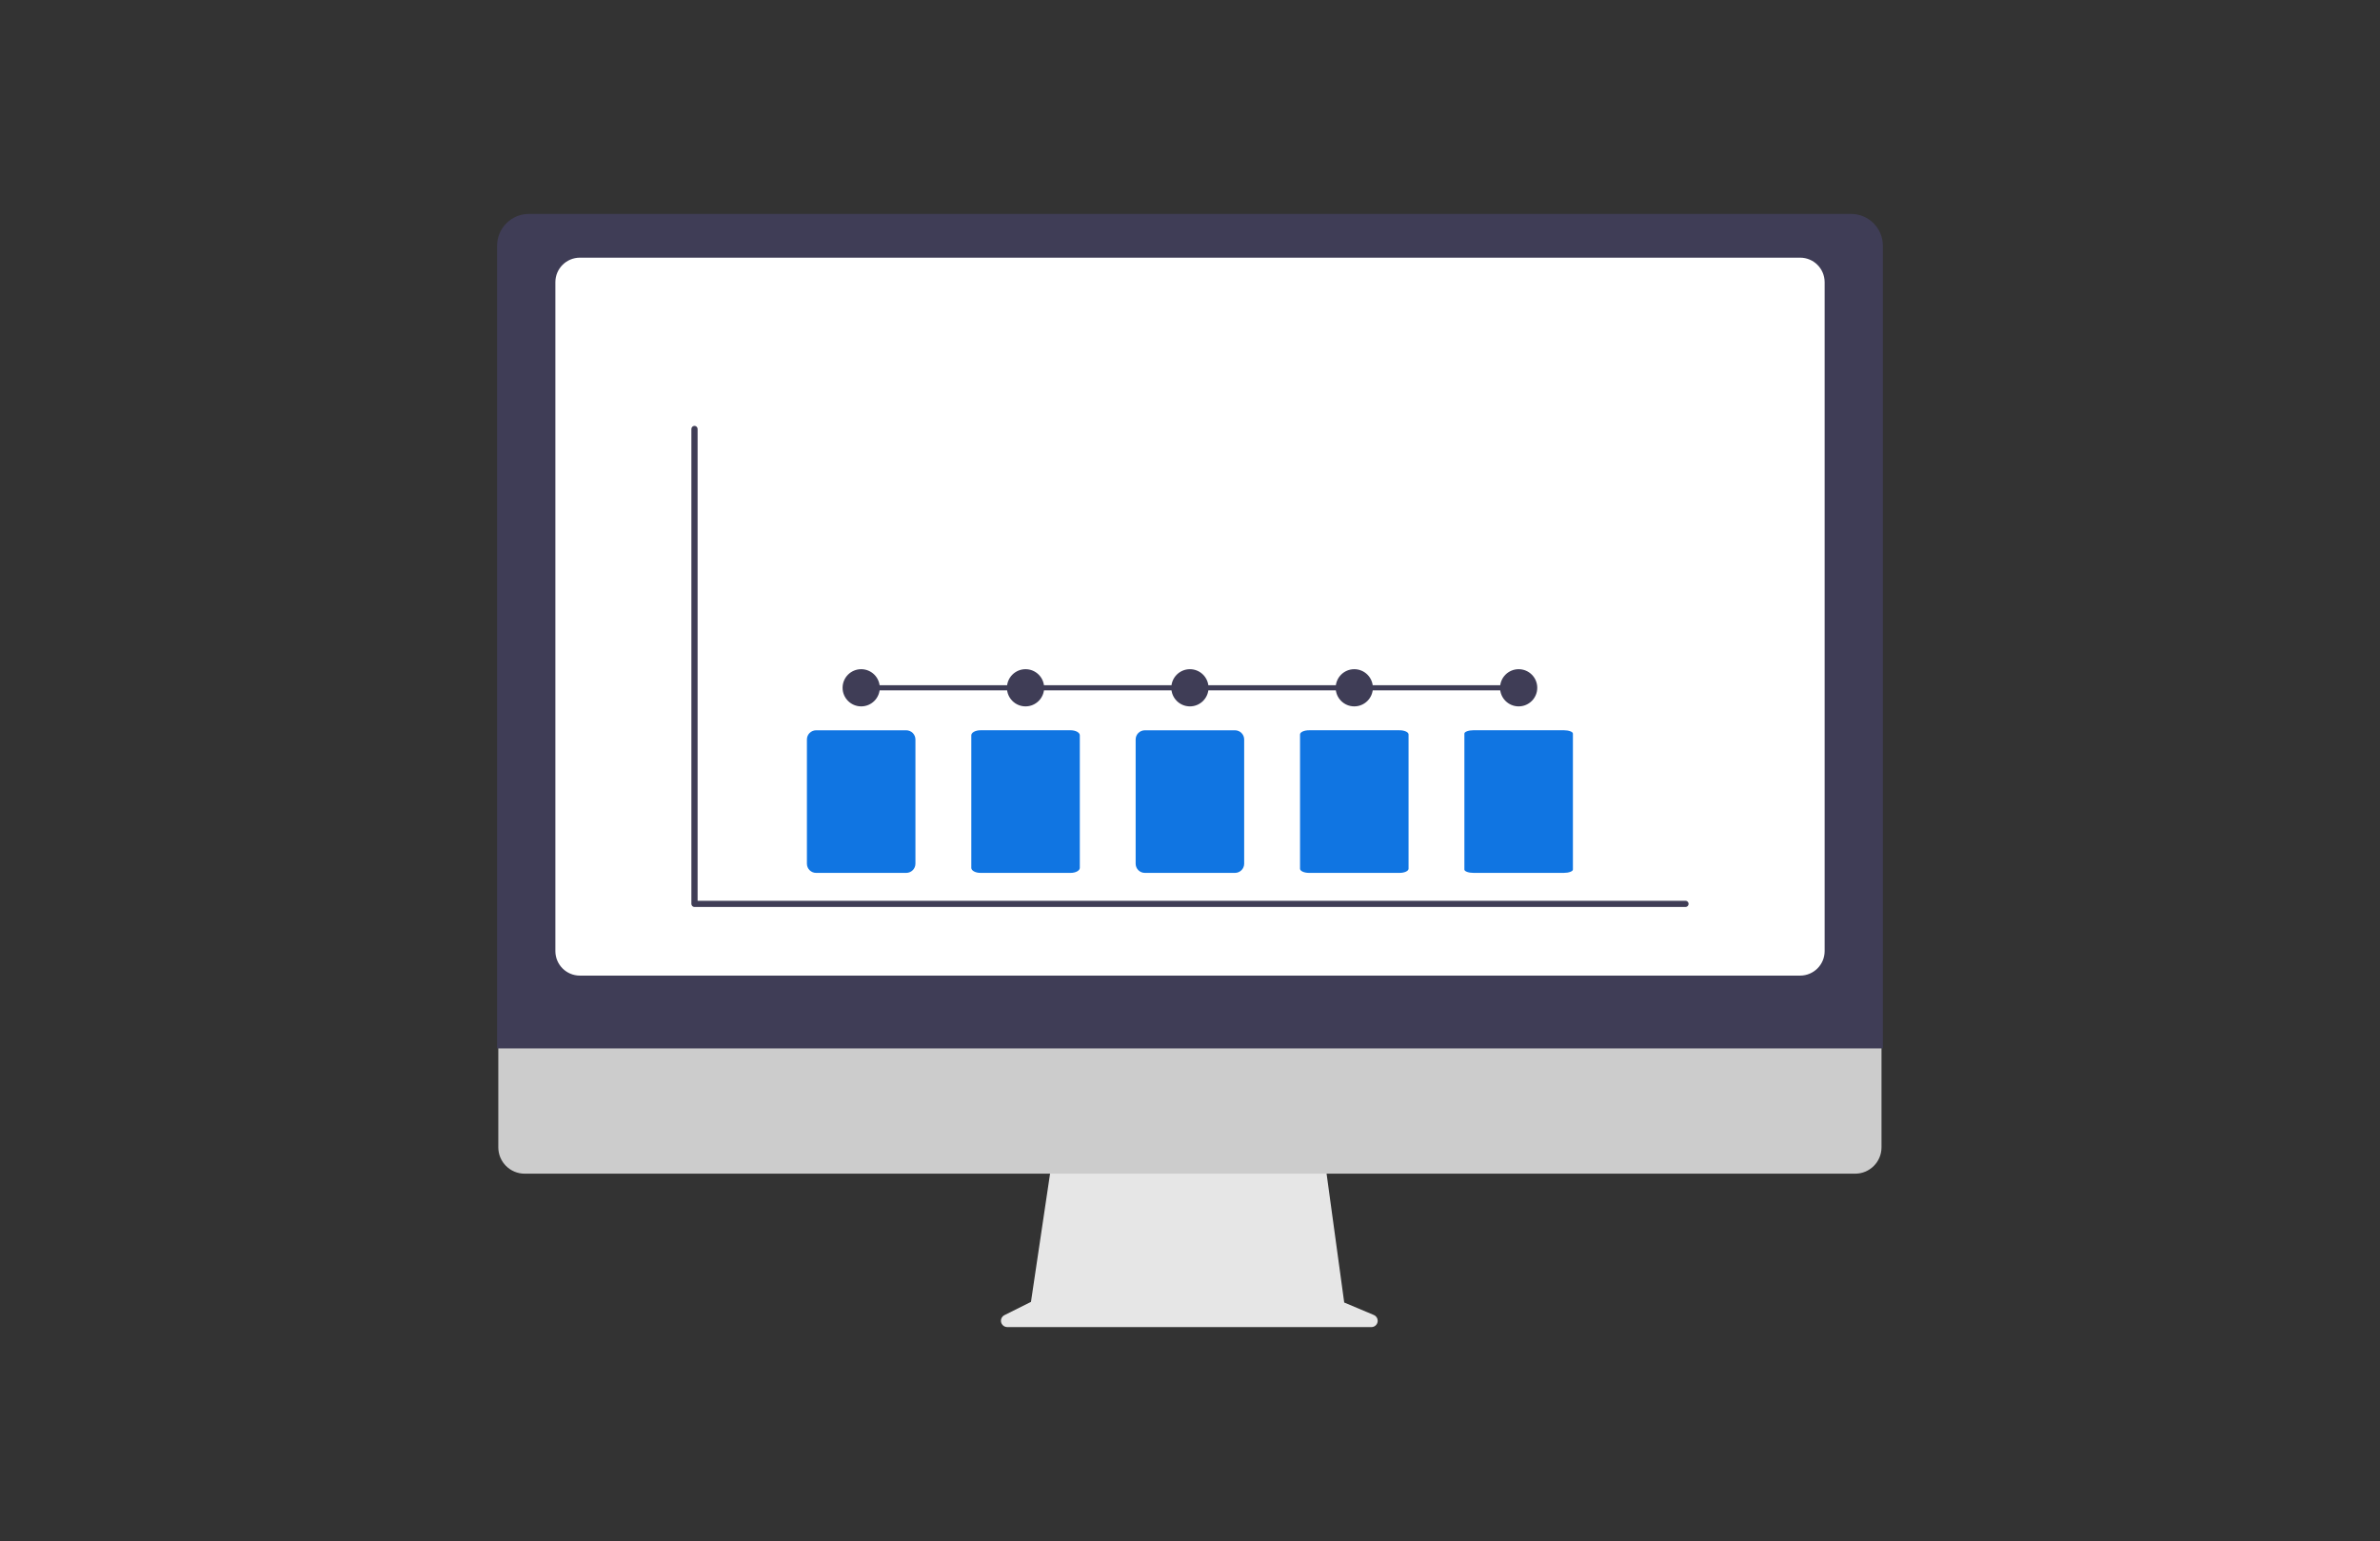
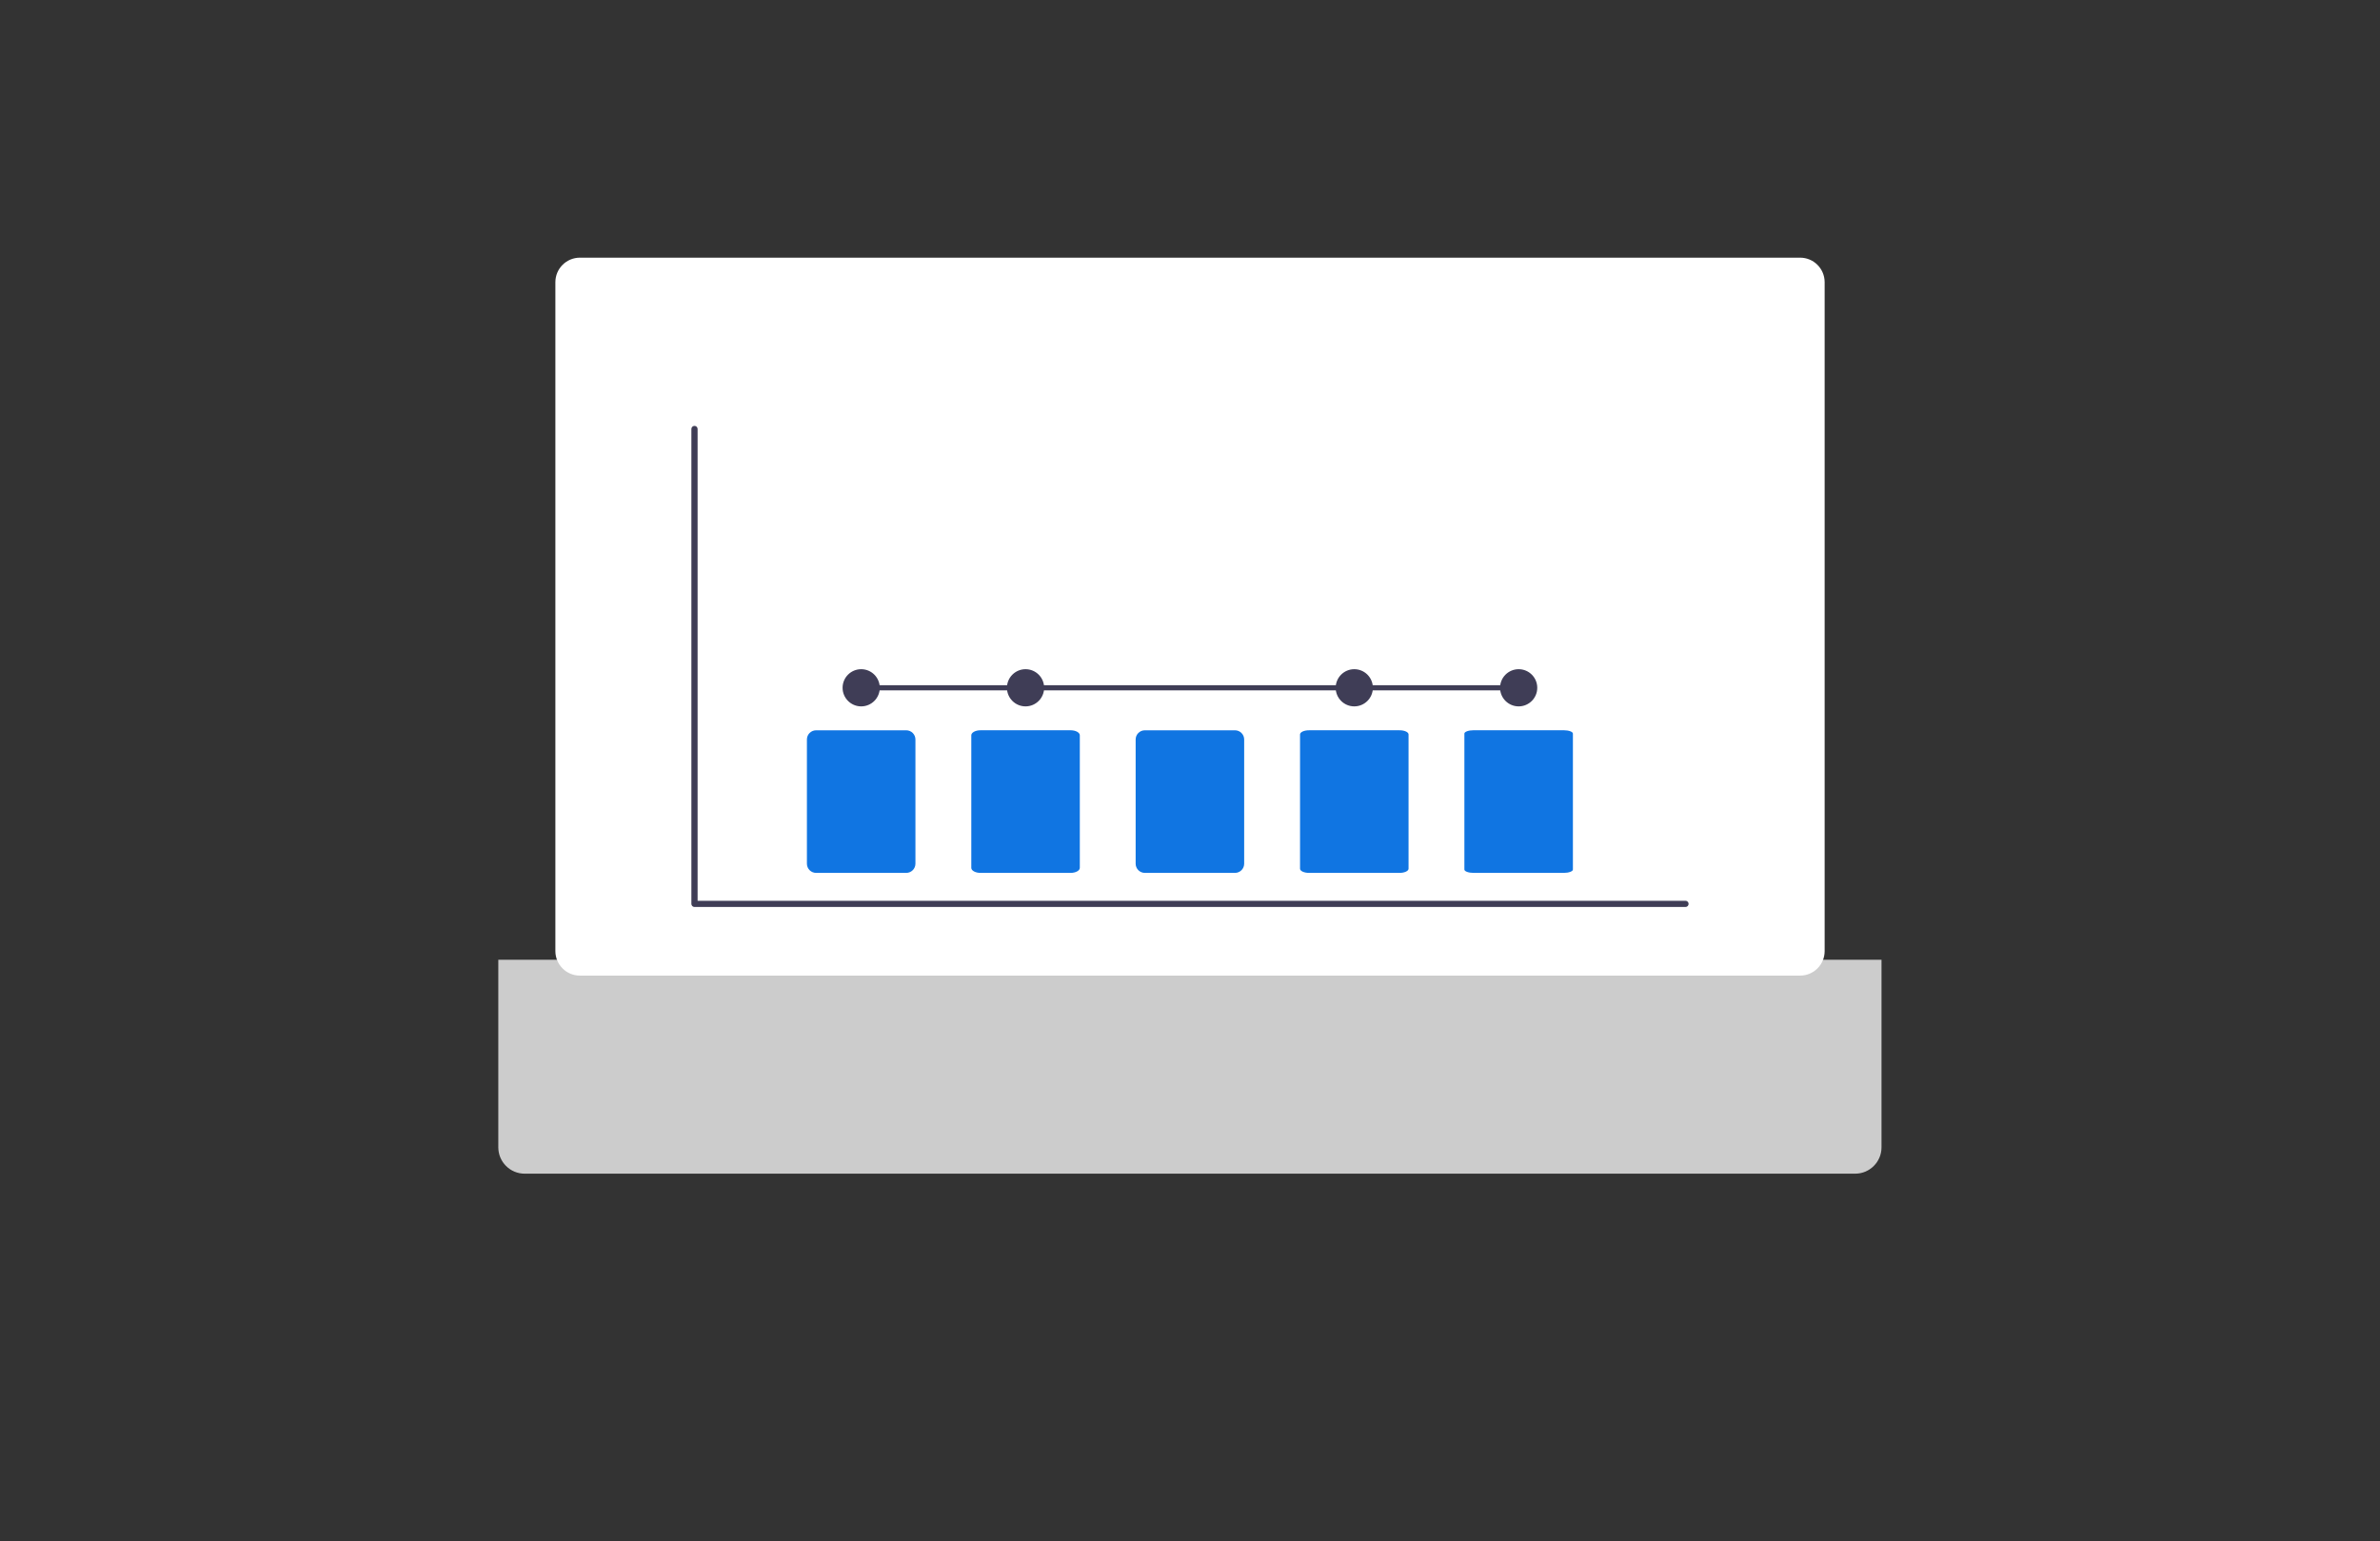
<svg xmlns="http://www.w3.org/2000/svg" id="Layer_1" data-name="Layer 1" width="926.62" height="600.08" viewBox="0 0 926.62 600.08">
  <rect x="0" y="0" width="926.62" height="600.08" fill="#333333" stroke="none" />
-   <path d="M534.89,512.07l-11.54-4.86-7.92-57.87h-105.46l-8.58,57.63-10.33,5.16c-1.21.61-1.7,2.08-1.1,3.29.42.83,1.26,1.36,2.19,1.36h141.79c1.35,0,2.45-1.1,2.45-2.45,0-.99-.59-1.88-1.5-2.26Z" style="fill: #e6e6e6; stroke-width: 0px;" />
  <path d="M722.3,457.04H204.25c-5.66-.01-10.24-4.6-10.24-10.26v-73.05h538.53v73.05c0,5.66-4.58,10.25-10.24,10.26Z" style="fill: #ccc; stroke-width: 0px;" />
-   <path d="M733.08,408.25H193.54V95.68c0-6.83,5.54-12.36,12.37-12.37h514.79c6.83,0,12.36,5.54,12.37,12.37v312.57Z" style="fill: #3f3d56; stroke-width: 0px;" />
-   <path d="M700.86,379.91H225.77c-5.27,0-9.53-4.27-9.54-9.54V109.88c0-5.27,4.27-9.53,9.54-9.54h475.09c5.27,0,9.53,4.27,9.54,9.54v260.49c0,5.27-4.27,9.53-9.54,9.54Z" style="fill: #fff; stroke-width: 0px;" />
+   <path d="M700.86,379.91H225.77c-5.27,0-9.53-4.27-9.54-9.54V109.88c0-5.27,4.27-9.53,9.54-9.54h475.09c5.27,0,9.53,4.27,9.54,9.54v260.49c0,5.27-4.27,9.53-9.54,9.54" style="fill: #fff; stroke-width: 0px;" />
  <path d="M656.22,353.19h-385.83c-.67,0-1.21-.54-1.21-1.21v-184.93c0-.67.54-1.21,1.21-1.21s1.21.54,1.21,1.21v183.72h384.62c.67,0,1.21.54,1.21,1.21s-.54,1.21-1.21,1.21Z" style="fill: #3f3d56; stroke-width: 0px;" />
  <path d="M352.83,339.91h-35.09c-1.98,0-3.58-1.61-3.58-3.58v-48.37c0-1.98,1.61-3.58,3.58-3.58h35.09c1.98,0,3.58,1.61,3.58,3.58v48.37c0,1.98-1.61,3.58-3.58,3.58Z" style="fill: #1075e2; stroke-width: 0px;" />
  <path d="M416.83,339.91h-35.09c-1.98,0-3.58-.88-3.58-1.96v-51.62c0-1.08,1.61-1.96,3.58-1.96h35.09c1.98,0,3.58.88,3.58,1.96v51.62c0,1.08-1.61,1.96-3.58,1.96Z" style="fill: #1075e2; stroke-width: 0px;" />
  <path d="M480.82,339.91h-35.09c-1.98,0-3.58-1.61-3.58-3.58v-48.37c0-1.98,1.61-3.58,3.58-3.58h35.09c1.98,0,3.58,1.61,3.58,3.58v48.37c0,1.98-1.61,3.58-3.58,3.58Z" style="fill: #1075e2; stroke-width: 0px;" />
  <path d="M544.82,339.91h-35.09c-1.93.02-3.54-.69-3.58-1.59v-52.36c.05-.9,1.65-1.61,3.58-1.59h35.09c1.93-.02,3.54.69,3.58,1.59v52.36c-.05.9-1.65,1.61-3.58,1.59Z" style="fill: #1075e2; stroke-width: 0px;" />
  <path d="M608.81,339.91h-35.09c-1.98,0-3.58-.59-3.58-1.31v-52.93c0-.72,1.61-1.31,3.58-1.31h35.09c1.98,0,3.58.59,3.58,1.31v52.93c0,.72-1.61,1.31-3.58,1.31Z" style="fill: #1075e2; stroke-width: 0px;" />
  <g>
    <circle cx="335.29" cy="267.83" r="7.24" style="fill: #3f3d56; stroke-width: 0px;" />
    <circle cx="399.28" cy="267.83" r="7.24" style="fill: #3f3d56; stroke-width: 0px;" />
-     <circle cx="463.28" cy="267.83" r="7.24" style="fill: #3f3d56; stroke-width: 0px;" />
    <circle cx="527.27" cy="267.83" r="7.24" style="fill: #3f3d56; stroke-width: 0px;" />
    <circle cx="591.27" cy="267.83" r="7.24" style="fill: #3f3d56; stroke-width: 0px;" />
    <line x1="335.29" y1="267.83" x2="591.27" y2="267.83" style="fill: none; stroke: #3f3d56; stroke-miterlimit: 10; stroke-width: 2px;" />
  </g>
</svg>